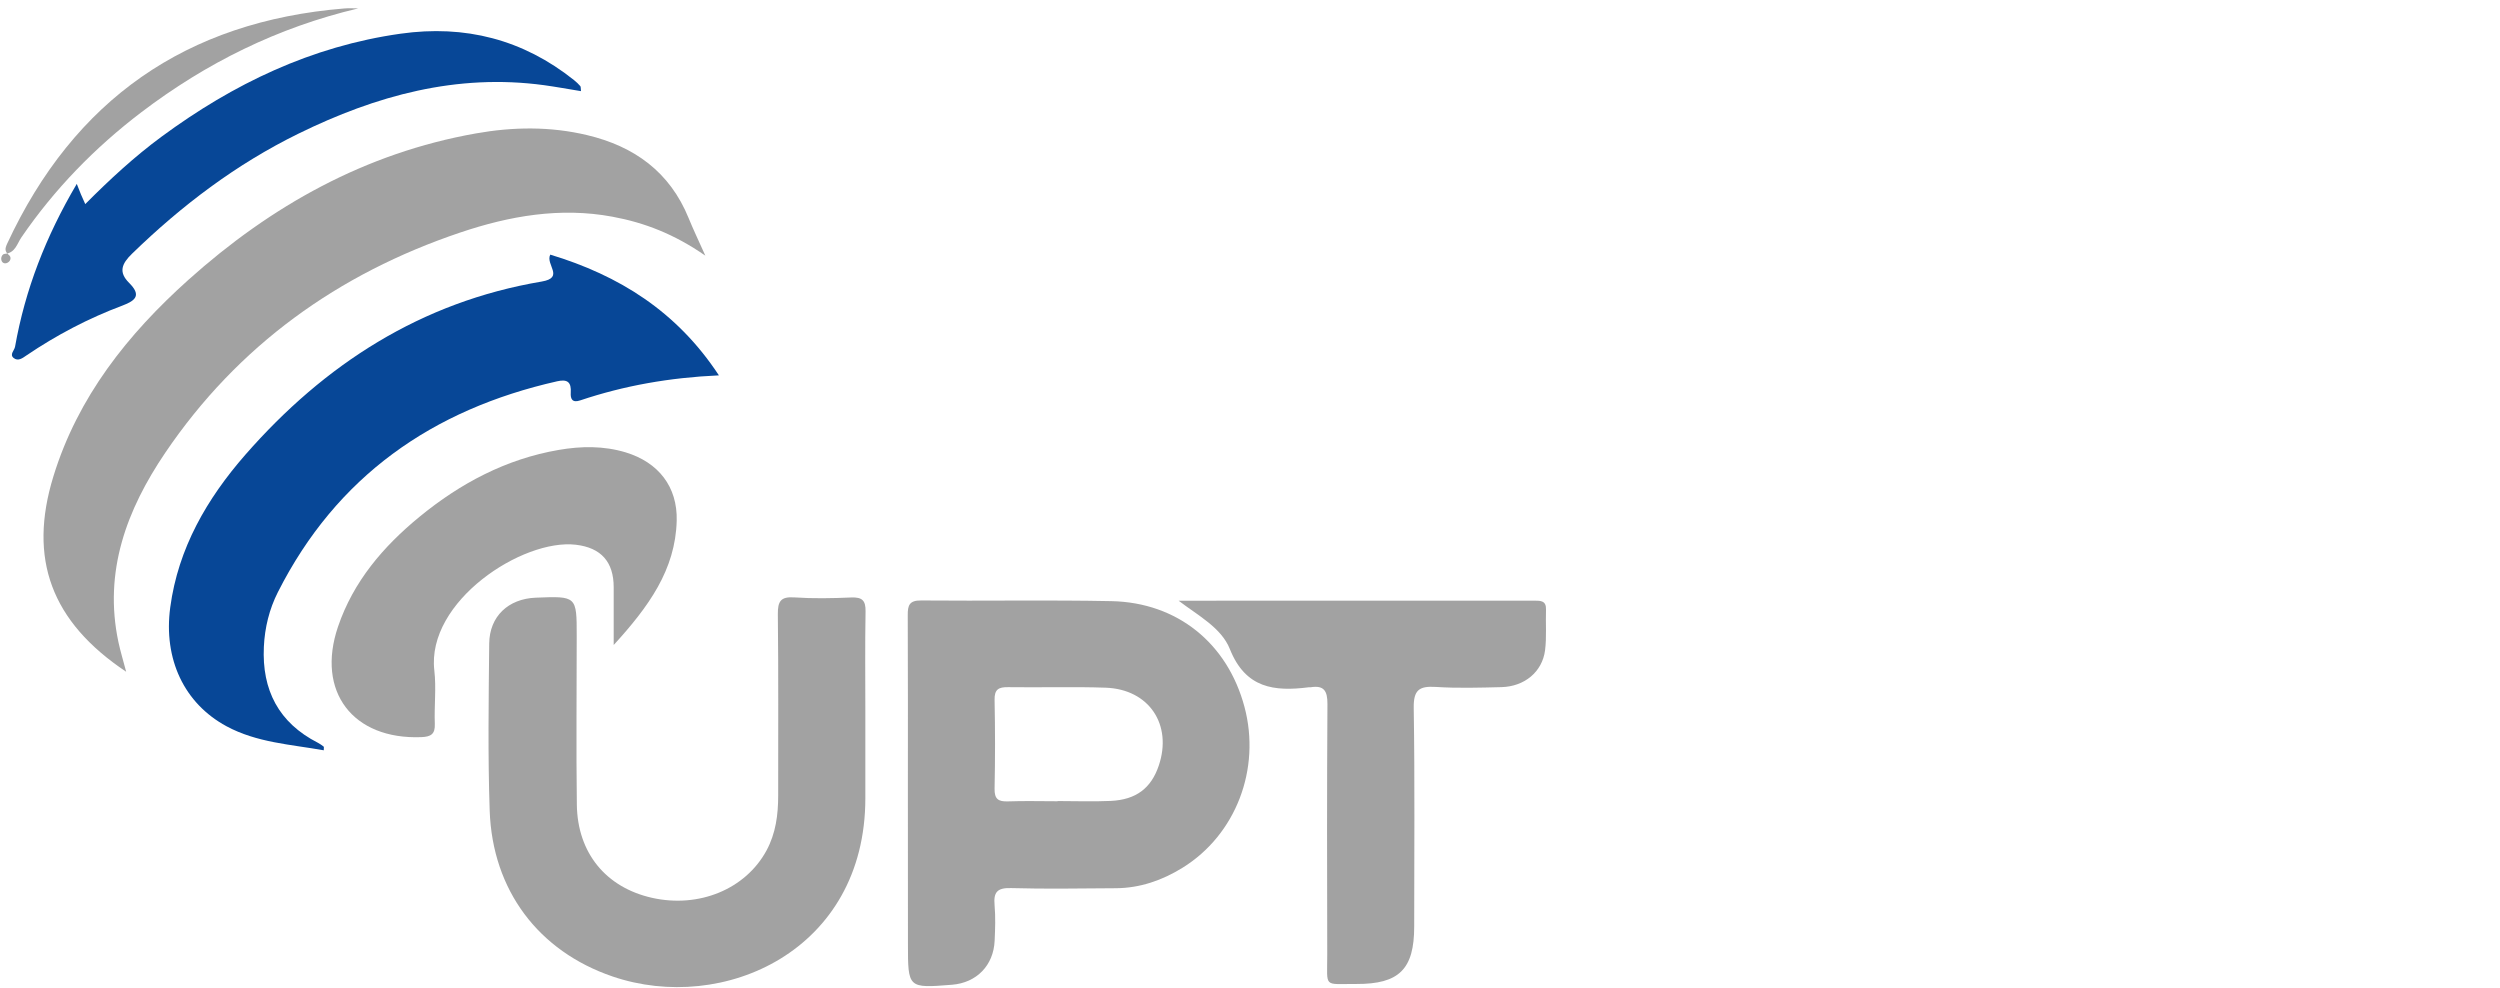
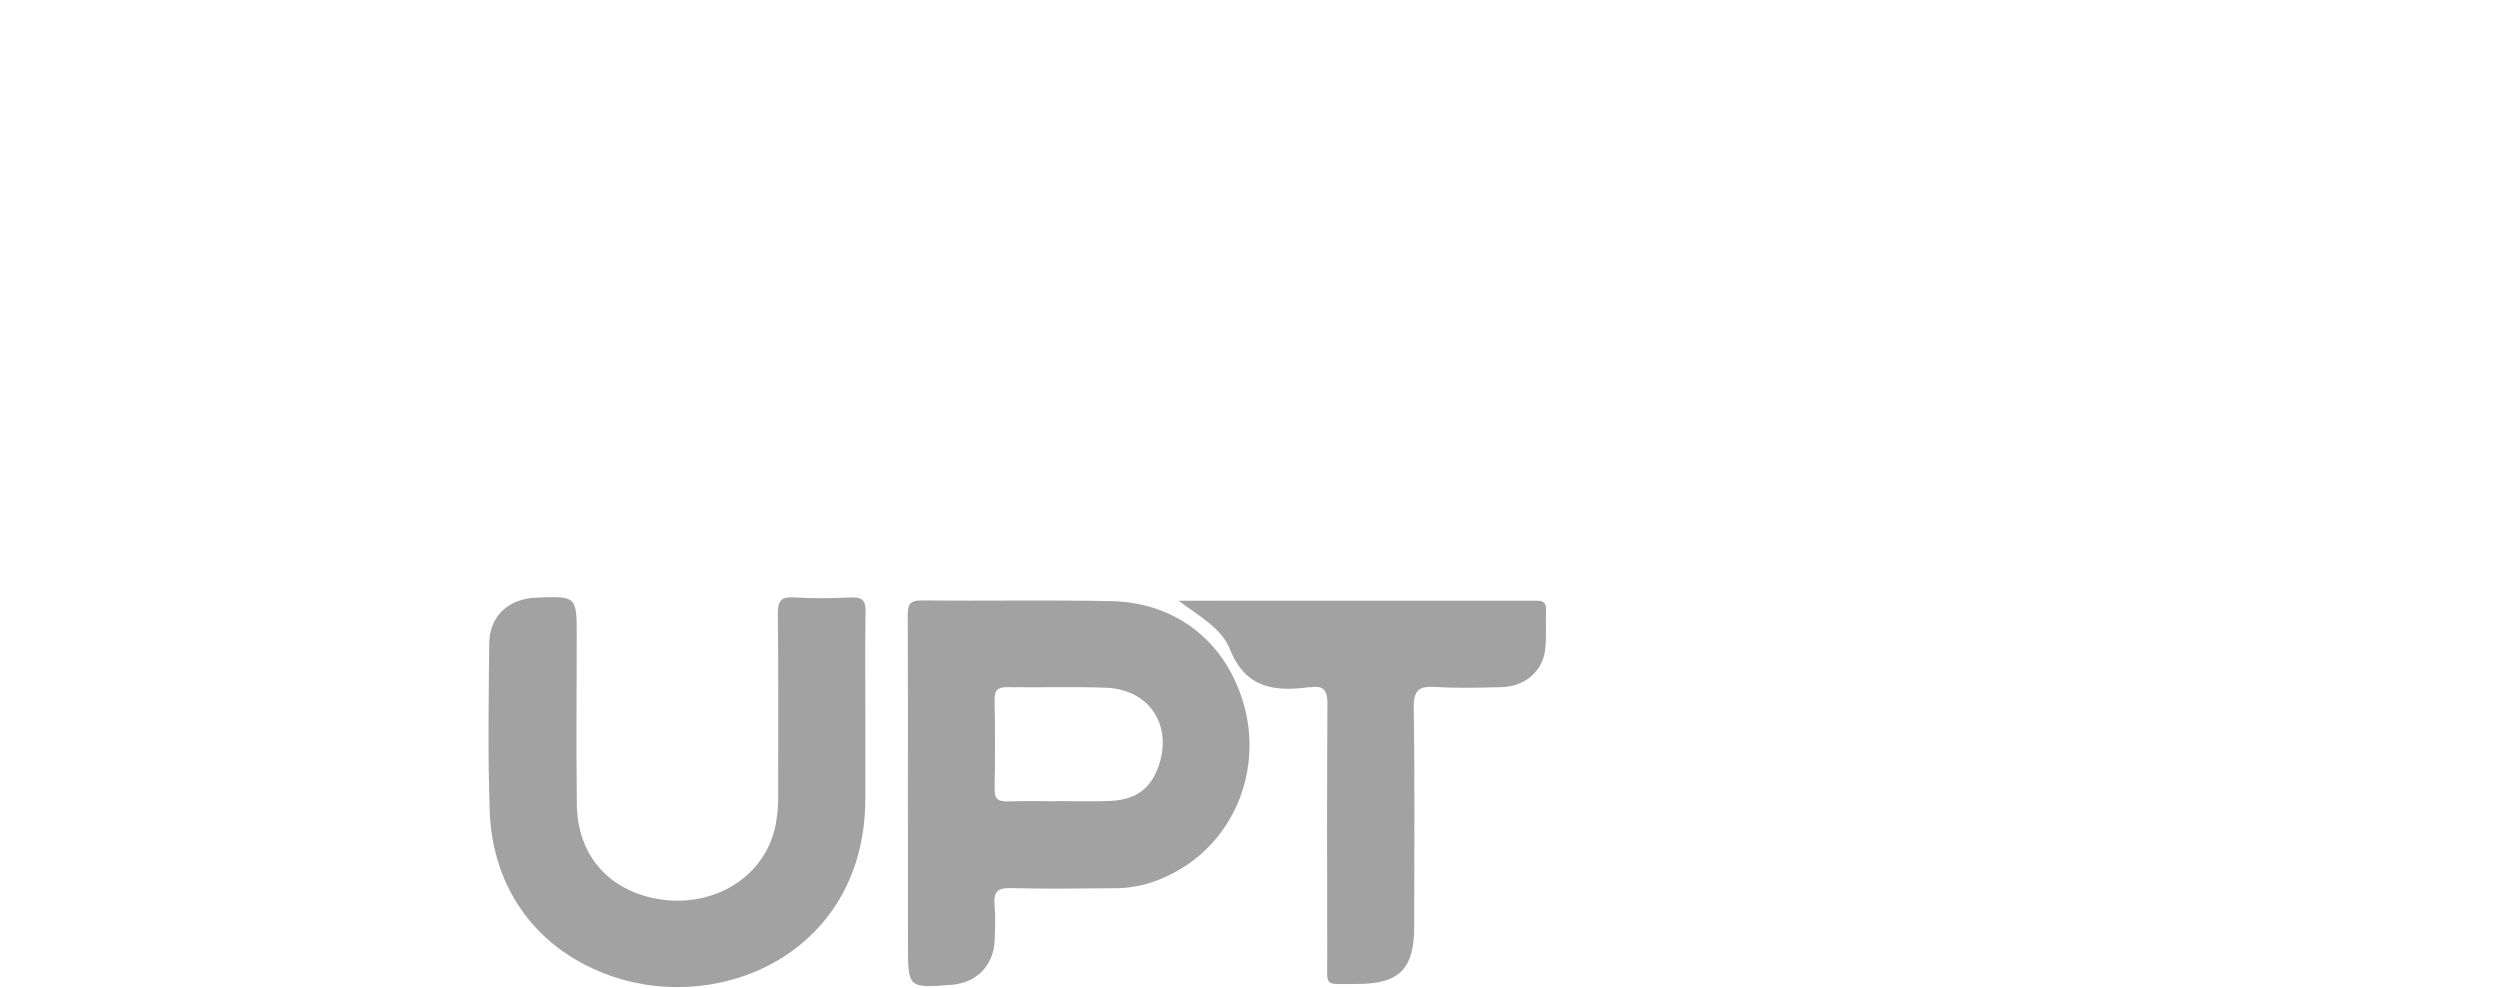
<svg xmlns="http://www.w3.org/2000/svg" width="544" height="215" viewBox="0 0 544 215" fill="none">
  <path d="M197.555 172.168C197.555 159.4 197.585 146.647 197.526 133.879C197.511 131.738 197.851 130.631 200.434 130.661C214.235 130.794 228.051 130.528 241.853 130.808C256.2 131.104 267.108 139.99 270.799 153.82C274.4 167.312 268.939 181.645 257.307 188.833C252.908 191.549 248.082 193.247 242.827 193.276C235.21 193.32 227.594 193.468 219.992 193.247C216.966 193.158 216.169 194.162 216.42 196.966C216.641 199.52 216.553 202.118 216.434 204.701C216.198 210.089 212.493 213.853 207.165 214.281C197.57 215.048 197.57 215.048 197.57 205.424C197.555 194.339 197.555 183.254 197.555 172.168ZM230.133 174.353C230.133 174.338 230.133 174.323 230.133 174.309C234 174.309 237.867 174.456 241.72 174.279C247.226 174.013 250.488 171.504 252.141 166.618C255.167 157.703 250.045 149.983 240.613 149.643C233.542 149.392 226.457 149.628 219.372 149.525C217.291 149.496 216.375 149.997 216.42 152.3C216.553 158.736 216.553 165.157 216.42 171.593C216.375 173.866 217.202 174.456 219.328 174.382C222.914 174.249 226.516 174.353 230.133 174.353Z" fill="#A2A2A2" />
-   <path d="M27.453 146.173C11.127 135.279 6.108 121.596 11.614 103.676C16.928 86.362 27.792 72.738 41.003 60.885C58.996 44.766 79.484 33.297 103.559 29.031C111.634 27.599 119.708 27.481 127.752 29.4C138.055 31.85 145.761 37.43 149.849 47.467C150.809 49.829 151.916 52.146 153.481 55.63C146.72 50.936 140.225 48.441 133.273 47.157C121.892 45.032 110.836 46.995 100.15 50.596C73.565 59.556 51.764 75.188 35.955 98.525C27.571 110.909 22.508 124.356 25.77 139.722C26.198 141.7 26.788 143.649 27.453 146.173Z" fill="#A2A2A2" />
  <path d="M188.3 155.104C188.3 161.288 188.3 167.473 188.3 173.658C188.315 206.958 157.288 220.686 133.287 212.479C117.168 206.973 107.145 193.718 106.555 176.374C106.142 164.27 106.334 152.151 106.452 140.033C106.511 134.114 110.614 130.291 116.592 130.054C125.493 129.7 125.493 129.7 125.493 138.38C125.493 150.616 125.36 162.868 125.523 175.104C125.656 185.599 131.855 193.098 141.833 195.356C152.092 197.674 162.233 193.482 166.794 185.068C168.816 181.319 169.333 177.274 169.333 173.112C169.318 159.96 169.407 146.823 169.259 133.671C169.229 130.851 169.864 129.789 172.861 129.995C176.964 130.276 181.112 130.187 185.245 130.01C187.607 129.922 188.389 130.66 188.345 133.051C188.212 140.402 188.3 147.753 188.3 155.104Z" fill="#A2A2A2" />
-   <path d="M70.451 163.264C63.218 161.979 55.882 161.596 49.269 158.024C40.103 153.064 35.527 143.455 37.047 132.148C38.774 119.276 45.047 108.501 53.387 98.951C70.628 79.245 91.647 65.695 117.863 61.266C122.926 60.41 118.63 57.547 119.737 55.406C134.646 59.923 147.237 67.687 156.433 81.68C145.643 82.168 135.797 83.924 126.247 87.127C124.535 87.703 124.107 86.817 124.195 85.445C124.343 83.201 123.516 82.448 121.258 82.965C94.068 89.105 73.226 103.645 60.473 128.841C58.598 132.546 57.609 136.576 57.417 140.753C56.974 150.141 60.635 157.271 69.167 161.625C69.609 161.847 70.023 162.157 70.436 162.467C70.51 162.511 70.451 162.717 70.451 163.264Z" fill="#074797" />
  <path d="M256.466 130.714C282.268 130.714 308.07 130.714 333.872 130.699C335.259 130.699 336.484 130.714 336.41 132.648C336.307 135.615 336.573 138.611 336.204 141.519C335.584 146.213 331.731 149.386 326.727 149.519C321.96 149.637 317.162 149.785 312.409 149.475C308.808 149.254 307.568 150.139 307.627 154.051C307.878 169.904 307.73 185.757 307.73 201.61C307.73 210.895 304.468 214.157 295.124 214.113C287.862 214.068 288.822 215.102 288.807 207.736C288.762 189.565 288.733 171.38 288.851 153.209C288.866 150.346 288.113 149.076 285.19 149.549C285.058 149.564 284.925 149.534 284.807 149.549C277.293 150.508 271.035 149.8 267.625 141.253C265.765 136.574 260.687 133.947 256.466 130.714Z" fill="#A2A2A2" />
-   <path d="M133.539 140.354C133.539 135.409 133.539 131.601 133.539 127.792C133.539 122.257 130.793 119.187 125.317 118.537C113.73 117.165 92.769 130.848 94.511 145.904C94.954 149.712 94.467 153.624 94.614 157.491C94.703 159.72 93.817 160.311 91.706 160.399C76.769 160.99 68.753 150.48 73.551 136.368C76.887 126.538 83.396 118.921 91.264 112.471C100.15 105.179 110.098 99.88 121.582 97.902C126.468 97.06 131.325 96.987 136.137 98.433C143.281 100.603 147.443 105.917 147.251 113.312C146.971 123.999 141.17 131.984 133.539 140.354Z" fill="#A2A2A2" />
-   <path d="M16.707 40.012C17.149 41.133 17.371 41.709 17.607 42.285C17.843 42.861 18.109 43.422 18.552 44.41C23.895 39.038 29.268 34.078 35.158 29.738C50.76 18.239 67.779 10.062 87.175 7.331C101.183 5.353 113.803 8.571 124.904 17.428C125.405 17.826 125.863 18.269 126.276 18.741C126.409 18.904 126.35 19.229 126.424 19.834C123.693 19.391 121.051 18.904 118.394 18.535C99.382 15.952 81.817 20.808 64.96 29.074C51.409 35.716 39.542 44.706 28.737 55.201C26.434 57.429 25.77 59.245 28.102 61.562C30.73 64.19 29.637 65.371 26.641 66.493C19.26 69.253 12.293 72.914 5.754 77.342C4.898 77.932 3.939 78.67 2.979 77.903C2.02 77.135 3.127 76.264 3.274 75.453C5.474 63.039 9.946 51.481 16.707 40.012Z" fill="#074797" />
-   <path d="M77.963 1.826C60.428 5.973 44.885 13.693 30.758 24.424C20.632 32.13 11.864 41.134 4.661 51.644C3.702 53.046 3.318 55.083 1.001 55.245C0.454 55.289 0.056 56.16 0.381 56.825C0.617 57.312 1.163 57.444 1.694 57.135C2.418 56.706 2.447 55.924 1.975 55.526C1.015 54.714 1.03 54.168 1.576 52.987C16.101 21.709 40.53 4.645 74.923 1.84C75.927 1.752 76.945 1.826 77.963 1.826Z" fill="#A2A2A2" />
</svg>